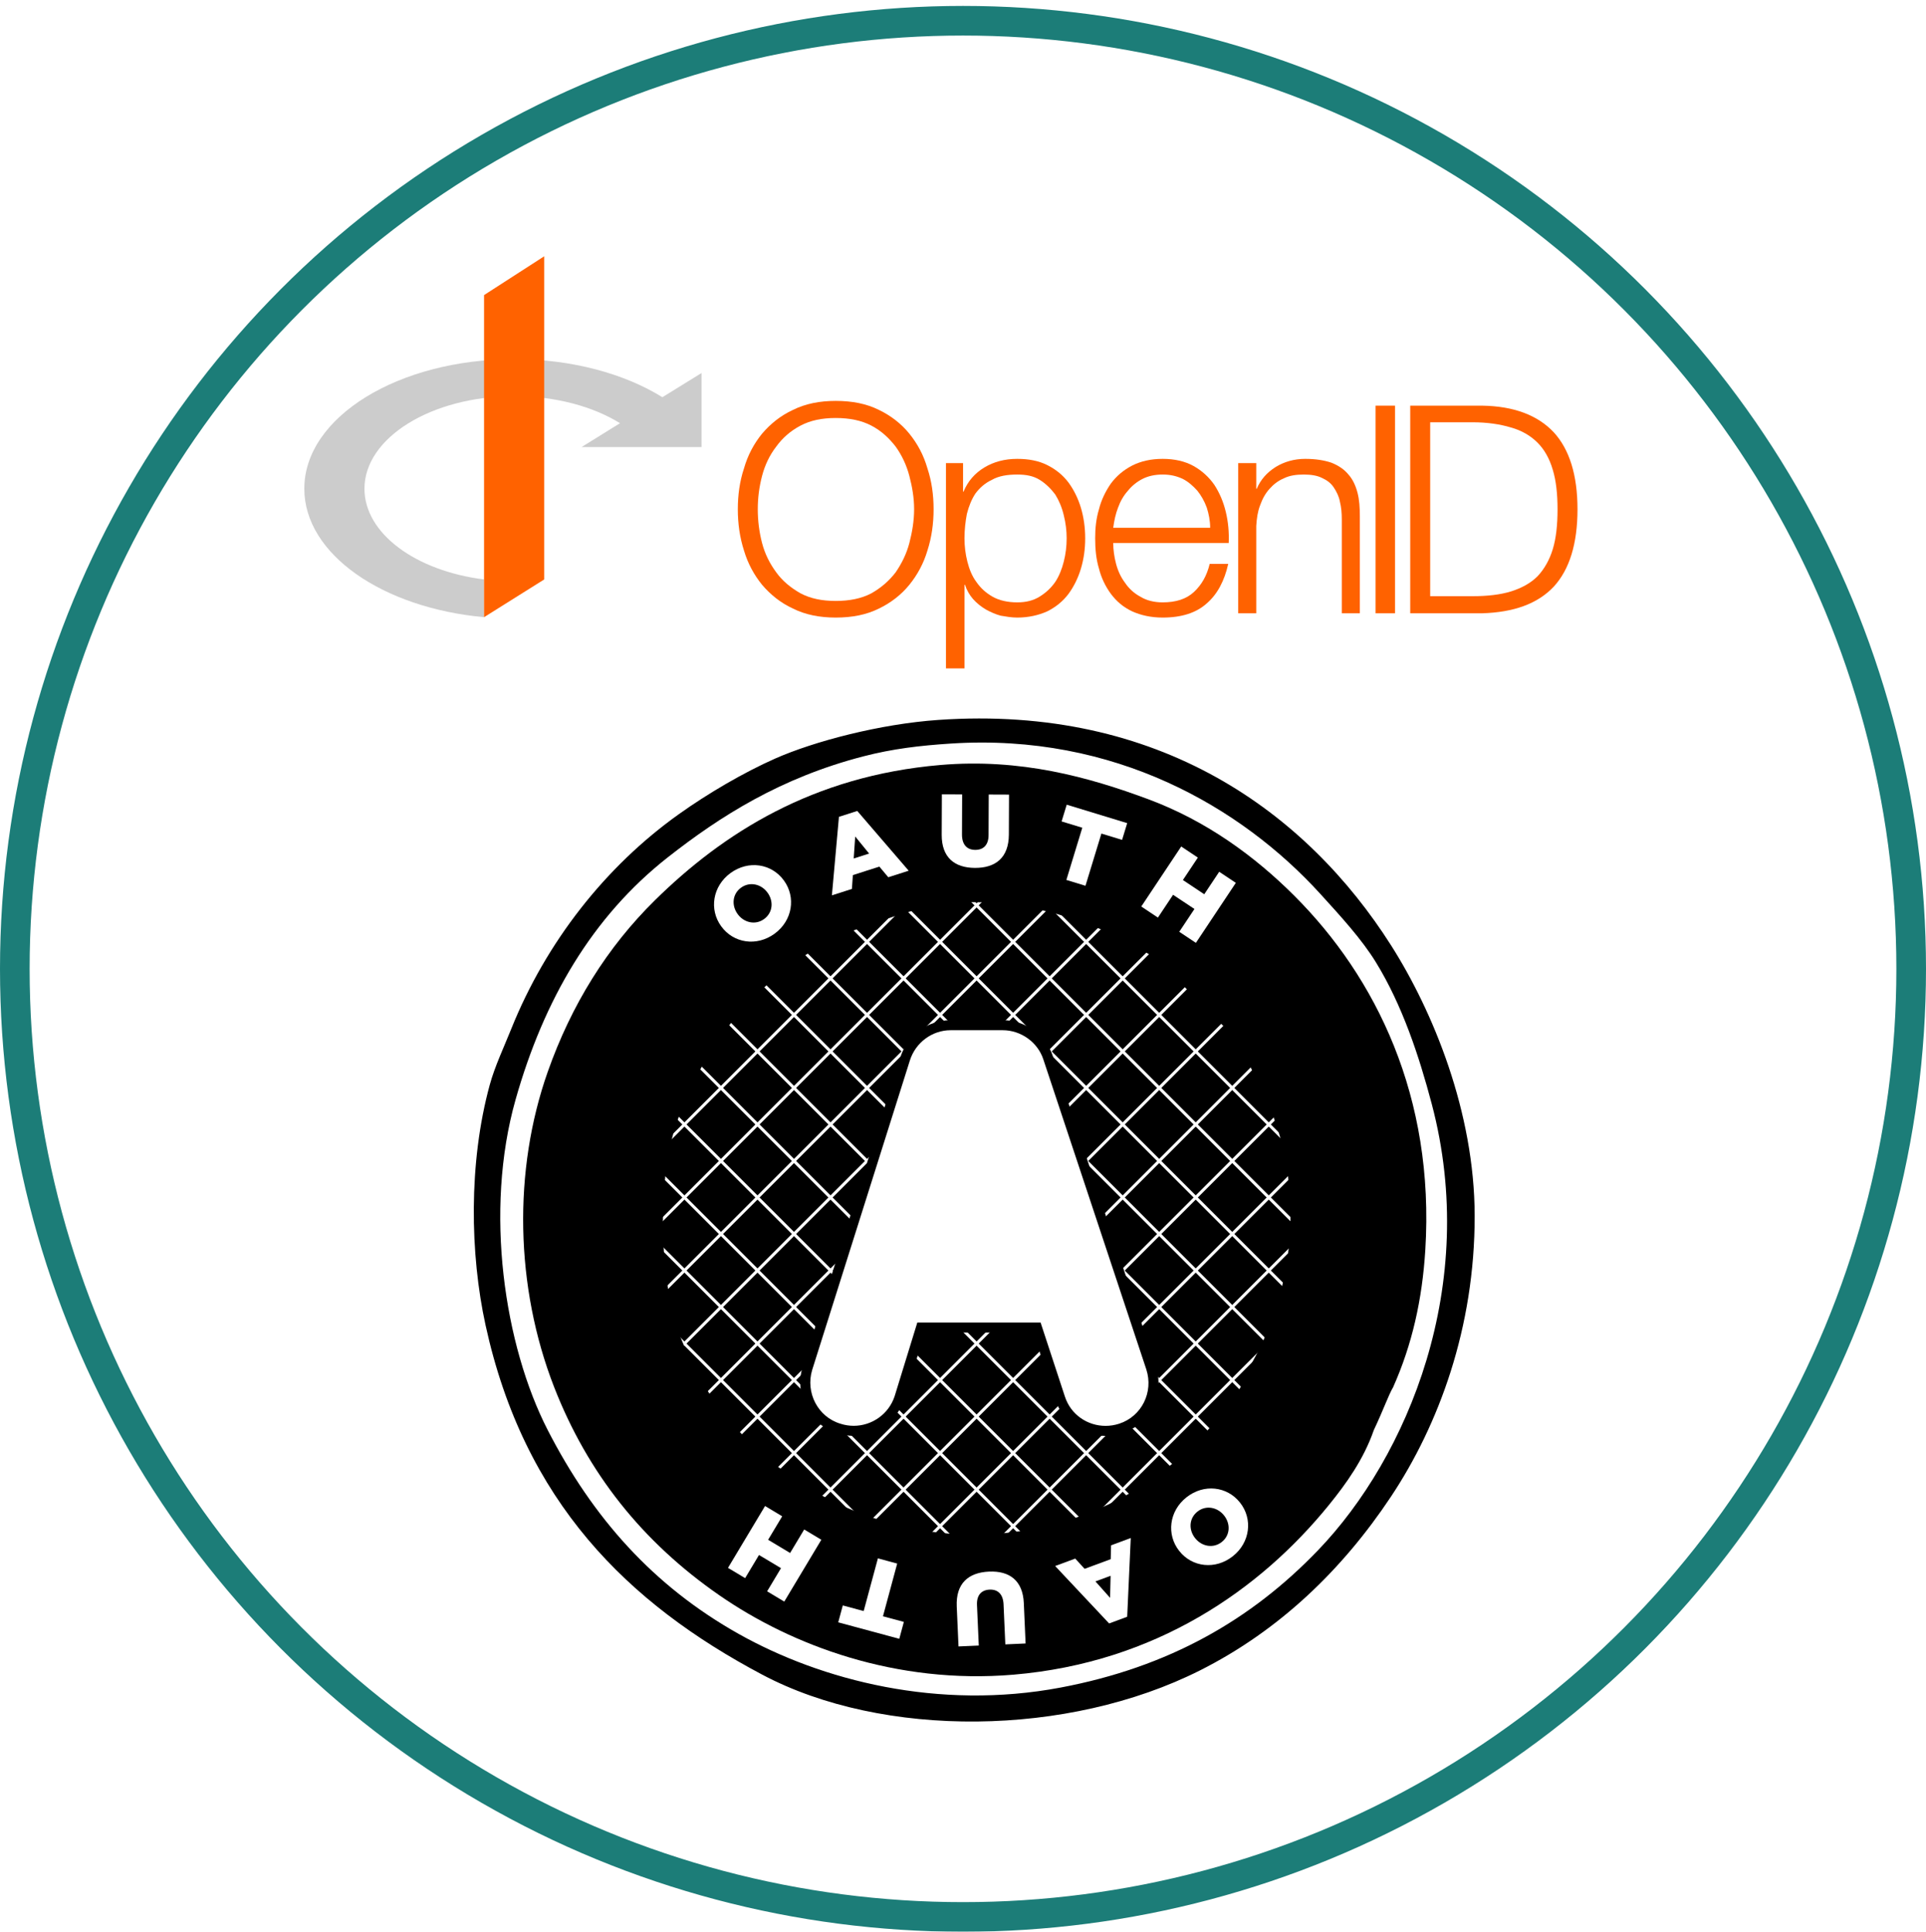
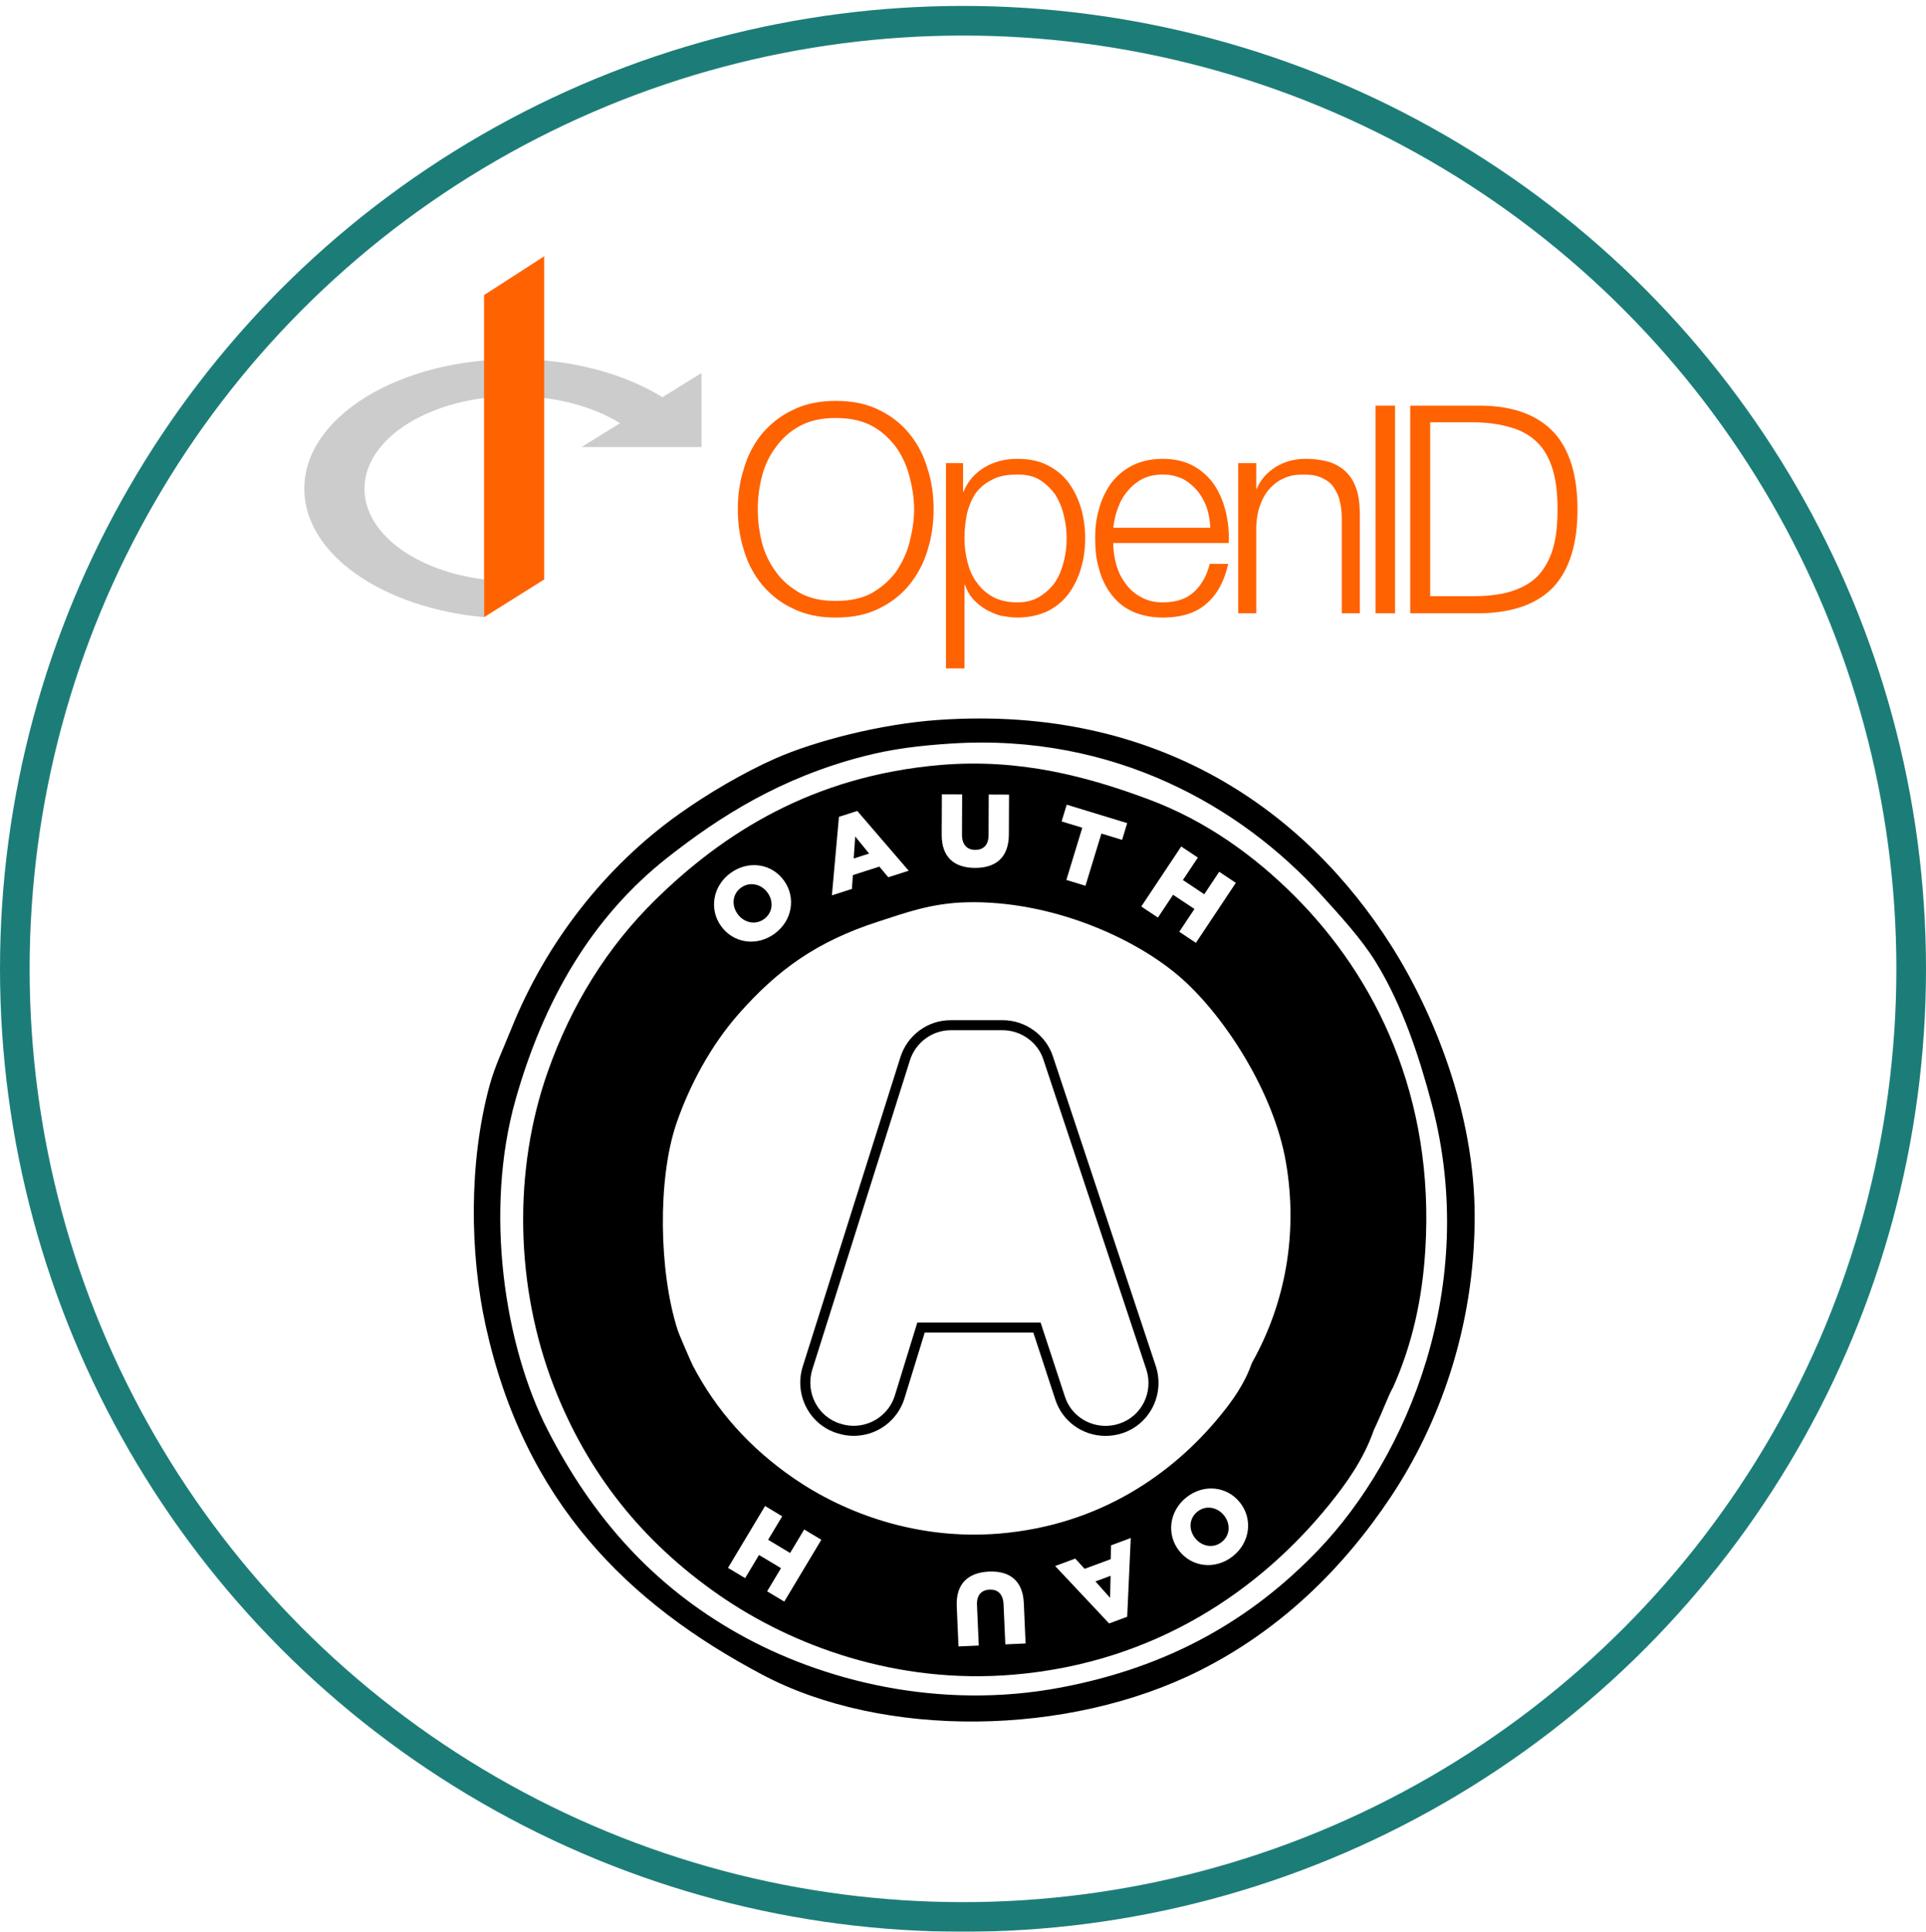
<svg xmlns="http://www.w3.org/2000/svg" width="1300" height="1304" viewBox="0 0 1300 1304" fill="none">
  <g filter="url(#filter0_d_3_585)">
    <path d="M447.093 264.139C421.626 248.283 386.069 238.433 347.148 238.433C268.826 238.433 205.4 277.594 205.4 325.884C205.4 370.09 258.255 406.368 326.727 412.615V387.148C280.599 381.382 246.002 356.156 246.002 325.884C246.002 291.528 291.17 263.419 347.148 263.419C375.017 263.419 400.244 270.386 418.503 281.678L392.556 297.775H473.52V247.802L447.093 264.139Z" fill="#CCCCCC" />
    <path d="M326.727 195.187V387.148V412.615L367.33 387.148V169L326.727 195.187Z" fill="#FF6200" />
    <path d="M502.177 312.165C504.743 303.184 508.912 295.486 514.365 288.75C520.139 282.014 526.874 276.562 535.214 272.713C543.553 268.543 553.176 266.618 564.081 266.618C575.307 266.618 584.93 268.543 593.269 272.713C601.288 276.562 608.344 282.014 613.797 288.75C619.25 295.486 623.42 303.184 625.986 312.165C628.872 320.825 630.155 330.127 630.155 339.749C630.155 349.372 628.872 358.673 625.986 367.654C623.42 376.314 619.25 384.012 613.797 390.748C608.344 397.484 601.288 402.937 593.269 406.786C584.93 410.955 575.307 412.88 564.081 412.88C553.176 412.88 543.553 410.955 535.214 406.786C526.874 402.937 520.139 397.484 514.365 390.748C508.912 384.012 504.743 376.314 502.177 367.654C499.29 358.673 498.007 349.372 498.007 339.749C498.007 330.127 499.29 320.825 502.177 312.165ZM514.365 362.522C516.29 369.899 519.497 376.314 523.988 382.409C528.157 388.182 533.61 392.673 540.346 396.522C547.081 400.05 554.779 401.654 564.081 401.654C573.383 401.654 581.402 400.05 588.137 396.522C594.873 392.673 600.005 388.182 604.496 382.409C608.665 376.314 611.873 369.899 613.797 362.522C615.722 355.145 617.005 347.447 617.005 339.749C617.005 332.051 615.722 324.674 613.797 317.297C611.873 309.919 608.665 303.184 604.496 297.41C600.005 291.637 594.873 286.825 588.137 283.297C581.402 279.769 573.383 278.165 564.081 278.165C554.779 278.165 547.081 279.769 540.346 283.297C533.61 286.825 528.157 291.637 523.988 297.41C519.497 303.184 516.29 309.919 514.365 317.297C512.441 324.674 511.478 332.051 511.478 339.749C511.478 347.447 512.441 355.145 514.365 362.522Z" fill="#FF6200" />
    <path d="M650.042 308.636V327.881H650.363C653.249 320.825 658.061 315.372 664.476 311.523C670.891 307.674 678.268 305.75 686.607 305.75C694.305 305.75 701.041 307.033 706.814 309.919C712.588 312.806 717.399 316.655 721.248 321.787C724.776 326.598 727.663 332.372 729.588 338.787C731.512 345.202 732.474 352.258 732.474 359.315C732.474 366.692 731.512 373.428 729.588 379.843C727.663 386.258 724.776 392.031 721.248 396.842C717.399 401.974 712.588 405.823 706.814 408.71C701.041 411.276 694.305 412.88 686.607 412.88C682.758 412.88 679.23 412.238 675.381 411.597C671.853 410.635 668.325 409.031 665.438 407.427C662.23 405.503 659.344 403.257 656.778 400.371C654.532 397.805 652.608 394.597 651.325 390.748H651.004V447.2H638.495V308.636H650.042ZM718.041 343.919C716.758 338.466 714.833 333.976 712.267 329.806C709.38 325.957 705.852 322.429 701.682 319.863C697.513 317.297 692.701 316.334 686.607 316.334C679.871 316.334 674.098 317.297 669.608 319.863C664.796 322.108 661.268 325.315 658.381 329.164C655.815 333.013 653.891 337.825 652.608 342.957C651.646 348.089 651.004 353.541 651.004 359.315C651.004 364.768 651.646 369.9 652.929 375.032C654.212 380.163 656.136 384.975 659.023 388.824C661.91 392.993 665.438 396.201 669.928 398.767C674.419 401.333 680.192 402.616 686.607 402.616C692.701 402.616 697.513 401.333 701.682 398.767C705.852 396.201 709.38 392.993 712.267 388.824C714.833 384.975 716.758 380.163 718.041 375.032C719.324 369.9 719.965 364.768 719.965 359.315C719.965 354.183 719.324 349.051 718.041 343.919Z" fill="#FF6200" />
    <path d="M753.323 376.635C754.606 381.446 756.53 385.616 759.417 389.465C761.983 393.314 765.511 396.522 769.681 398.767C773.851 401.333 778.983 402.616 784.756 402.616C793.737 402.616 800.794 400.371 805.926 395.559C811.058 390.748 814.586 384.654 816.51 376.635H829.02C826.454 388.182 821.642 397.163 814.586 403.257C807.53 409.672 797.586 412.88 784.756 412.88C776.738 412.88 770.002 411.276 764.228 408.71C758.134 405.823 753.644 401.974 749.795 396.842C746.266 392.031 743.38 386.258 741.776 379.843C739.851 373.428 739.21 366.692 739.21 359.315C739.21 352.579 739.851 346.164 741.776 339.749C743.38 333.334 746.266 327.561 749.795 322.429C753.644 317.297 758.134 313.448 764.228 310.24C770.002 307.354 776.738 305.75 784.756 305.75C792.775 305.75 799.832 307.354 805.605 310.561C811.378 313.768 816.19 318.259 819.718 323.391C823.246 328.844 825.812 334.938 827.416 341.674C829.02 348.409 829.661 355.466 829.34 362.522H751.398C751.398 367.013 752.04 371.824 753.323 376.635ZM814.586 338.787C812.982 334.296 810.737 330.447 808.171 327.24C805.284 324.032 802.077 321.146 798.228 319.221C794.058 317.297 789.888 316.334 784.756 316.334C779.624 316.334 775.134 317.297 771.285 319.221C767.436 321.146 763.908 324.032 761.342 327.24C758.455 330.447 756.21 334.296 754.606 338.787C753.002 342.957 752.04 347.447 751.398 352.258H816.831C816.831 347.447 815.869 342.957 814.586 338.787Z" fill="#FF6200" />
    <path d="M847.944 308.636V325.957H848.265C850.831 319.863 855.001 315.051 861.095 311.202C866.869 307.674 873.604 305.75 880.981 305.75C888.038 305.75 893.811 306.712 898.623 308.316C903.434 310.24 907.283 312.806 910.17 316.334C913.056 319.542 914.981 323.712 916.264 328.523C917.547 333.334 917.868 338.787 917.868 344.881V409.993H905.679V346.806C905.679 342.315 905.358 338.466 904.396 334.617C903.755 331.089 902.151 327.881 900.226 324.995C898.302 322.108 895.736 320.183 892.208 318.58C889 316.976 884.83 316.334 880.019 316.334C874.887 316.334 870.397 316.976 866.548 318.9C862.699 320.504 859.491 323.07 856.925 325.957C854.039 329.164 852.114 332.693 850.51 337.183C848.907 341.353 848.265 345.843 847.944 350.975V409.993H835.756V308.636H847.944Z" fill="#FF6200" />
    <path d="M941.603 269.826V409.993H928.452V269.826H941.603Z" fill="#FF6200" />
    <path d="M1000.3 269.826C1021.79 270.147 1037.83 276.241 1048.73 287.788C1059.32 299.335 1064.77 316.655 1064.77 339.749C1064.77 363.164 1059.32 380.484 1048.73 392.031C1037.83 403.578 1021.79 409.352 1000.3 409.993H951.867V269.826H1000.3ZM993.885 398.446C1003.83 398.446 1012.49 397.484 1019.87 395.239C1026.92 392.993 1033.02 389.786 1037.83 384.975C1042.32 380.164 1045.85 374.069 1048.09 366.692C1050.34 359.315 1051.3 350.334 1051.3 339.749C1051.3 329.485 1050.34 320.504 1048.09 313.127C1045.85 305.429 1042.32 299.335 1037.83 294.844C1033.02 290.033 1026.92 286.505 1019.87 284.58C1012.49 282.335 1003.83 281.052 993.885 281.052H965.338V398.446H993.885Z" fill="#FF6200" />
    <path fill-rule="evenodd" clip-rule="evenodd" d="M633.292 481.983C782.93 471.607 882.148 544.833 938.879 634.052C967.324 678.786 995.234 746.727 995.362 816.535C995.5 892.383 970.929 958.066 938.879 1006.26C905.939 1055.79 863.334 1096.71 809.983 1123.57C720.802 1168.48 596.168 1169.71 514.533 1126.47C423.618 1078.32 353.717 1009.59 327.705 890.397C317.295 842.699 316.099 781.068 330.601 728.19C334.005 715.786 340.189 702.732 345.085 690.535C368.611 631.924 408.655 580.957 458.05 545.706C477.899 531.542 501.978 517.455 523.223 508.051C549.657 496.351 594.163 484.695 633.292 481.983Z" fill="white" />
-     <path fill-rule="evenodd" clip-rule="evenodd" d="M917.136 824.969C917.136 966.393 802.49 1081.03 661.068 1081.03C519.647 1081.03 405.003 966.393 405.003 824.969C405.003 683.549 519.647 568.901 661.068 568.901C802.489 568.901 917.136 683.549 917.136 824.969Z" fill="black" />
    <path fill-rule="evenodd" clip-rule="evenodd" d="M633.292 481.983C782.93 471.607 882.148 544.833 938.879 634.052C967.324 678.786 995.234 746.727 995.362 816.535C995.5 892.383 970.929 958.066 938.879 1006.26C905.939 1055.79 863.334 1096.71 809.983 1123.57C720.802 1168.48 596.168 1169.71 514.533 1126.47C423.618 1078.32 353.717 1009.59 327.705 890.397C317.295 842.699 316.099 781.068 330.601 728.19C334.005 715.786 340.189 702.732 345.085 690.535C368.611 631.924 408.655 580.957 458.05 545.706C477.899 531.542 501.978 517.455 523.223 508.051C549.657 496.351 594.163 484.695 633.292 481.983ZM582.602 506.604C527.022 521.014 486.269 546.83 450.809 574.673C399.676 614.822 367.079 670.849 347.981 738.328C326.734 813.401 340.382 904.248 369.706 961.363C400.114 1020.59 440.944 1066.57 498.602 1098.95C554.697 1130.45 633.595 1150.68 715.845 1135.16C788.923 1121.37 844.424 1089.53 889.639 1042.47C950.133 979.497 998.753 863.515 966.399 741.224C957.75 708.54 946.443 674.476 928.742 645.638C919.179 630.058 905.146 614.731 891.087 599.293C838.027 541.024 752.27 490.812 641.982 497.913C620.993 499.264 602.548 501.432 582.602 506.604Z" fill="black" />
    <path d="M676.554 1132.07L972.451 836.181" stroke="white" stroke-width="2" />
    <path d="M650.686 1108.64L947.875 811.456" stroke="white" stroke-width="2" />
    <path d="M624.818 1085.21L923.298 786.733" stroke="white" stroke-width="2" />
    <path d="M598.949 1061.78L898.721 762.009" stroke="white" stroke-width="2" />
    <path d="M573.082 1038.34L874.145 737.284" stroke="white" stroke-width="2" />
-     <path d="M547.213 1014.91L849.567 712.56" stroke="white" stroke-width="2" />
    <path d="M521.345 991.478L824.991 687.836" stroke="white" stroke-width="2" />
    <path d="M495.477 968.045L800.413 663.111" stroke="white" stroke-width="2" />
    <path d="M469.608 944.613L775.837 638.387" stroke="white" stroke-width="2" />
    <path d="M443.741 921.179L751.26 613.664" stroke="white" stroke-width="2" />
    <path d="M417.873 897.748L726.683 588.94" stroke="white" stroke-width="2" />
    <path d="M392.004 874.315L702.107 564.215" stroke="white" stroke-width="2" />
    <path d="M366.136 850.882L677.53 539.491" stroke="white" stroke-width="2" />
    <path d="M340.267 827.449L652.953 514.767" stroke="white" stroke-width="2" />
    <path d="M340.167 830.44L641.977 1132.26" stroke="white" stroke-width="2" />
    <path d="M364.642 805.615L667.04 1108.03" stroke="white" stroke-width="2" />
    <path d="M389.118 780.79L692.102 1083.79" stroke="white" stroke-width="2" />
    <path d="M413.593 755.964L717.166 1059.55" stroke="white" stroke-width="2" />
    <path d="M438.068 731.139L742.227 1035.31" stroke="white" stroke-width="2" />
    <path d="M462.543 706.313L767.292 1011.07" stroke="white" stroke-width="2" />
    <path d="M487.019 681.488L792.355 986.834" stroke="white" stroke-width="2" />
-     <path d="M511.493 656.662L817.417 962.594" stroke="white" stroke-width="2" />
    <path d="M535.968 631.837L842.48 938.356" stroke="white" stroke-width="2" />
-     <path d="M560.444 607.012L867.542 914.117" stroke="white" stroke-width="2" />
    <path d="M584.92 582.186L892.606 889.879" stroke="white" stroke-width="2" />
    <path d="M609.394 557.361L917.668 865.64" stroke="white" stroke-width="2" />
    <path d="M633.869 532.536L942.73 841.402" stroke="white" stroke-width="2" />
    <path d="M658.345 507.711L967.794 817.163" stroke="white" stroke-width="2" />
    <path fill-rule="evenodd" clip-rule="evenodd" d="M873.707 600.741C847.076 574.11 814.334 550.112 775.224 535.568C734.685 520.493 688.827 507.787 634.741 512.395C548.585 519.739 488.093 558.395 442.119 603.638C409.917 635.326 385.694 674.158 369.705 719.5C346.228 786.077 347.653 864.66 374.05 932.397C396.566 990.176 433.418 1036.78 485.567 1072.88C534.591 1106.82 604.953 1133.14 683.981 1126.47C780.235 1118.34 850.662 1068.96 896.878 1012.05C908.703 997.496 920.461 981.042 927.291 961.364C933.984 947.185 937.259 937.547 940.326 932.398C953.163 903.634 959.964 873.286 962.05 839.709C968.467 736.434 928.731 655.766 873.707 600.741ZM845.34 915.388C845.156 915.781 844.991 916.147 844.799 916.552C840.024 930.216 831.799 941.642 823.532 951.751C791.21 991.263 741.962 1025.55 674.65 1031.2C619.384 1035.83 570.179 1017.56 535.896 993.989C506.105 973.51 483.46 948.159 467.58 917.693C466.611 915.86 457.389 894.613 457.362 893.678C444.782 854.657 443.69 791.913 456.602 754.26C465.22 729.129 479.581 701.939 498.602 680.397C524.865 650.653 551.146 631.593 592.741 618.121C611.733 611.969 628.735 605.708 652.12 605.087C709.146 603.569 767.217 629.173 798.396 657.225C827.049 683.003 859.705 733.217 867.915 780.328C876.364 828.817 867.347 876.16 845.34 915.388Z" fill="black" />
    <path d="M746.22 961.9C732.178 961.9 719.855 953.008 715.554 939.771L699.914 892.116H621.672L607.14 939.337C602.753 952.83 590.337 961.863 576.222 961.863C572.834 961.863 569.468 961.327 566.218 960.272C549.347 955.208 539.769 937.049 544.938 919.817L610.979 710.626C615.267 697.319 627.891 688.037 641.682 688.037H676.798C690.667 688.037 703.29 697.161 707.495 710.226L776.948 919.338C782.501 936.435 773.305 954.788 756.459 960.271C753.128 961.353 749.684 961.9 746.22 961.9Z" fill="white" />
    <path d="M676.8 691.422C689.011 691.422 700.465 699.437 704.273 711.263L773.735 920.403C778.694 935.669 770.68 952.081 755.414 957.05C752.362 958.041 749.263 958.514 746.22 958.514C734.04 958.514 722.742 950.942 718.777 938.726L702.366 888.73H619.172L603.904 938.341C599.908 950.634 588.489 958.475 576.225 958.475C573.256 958.475 570.24 958.017 567.266 957.05C551.998 952.466 543.603 936.053 548.183 920.787L614.208 711.645C618.02 699.818 629.091 691.422 641.683 691.422H676.8ZM676.8 684.65H641.682C626.196 684.65 612.565 694.663 607.762 709.567L541.724 918.748L541.71 918.794L541.696 918.84C535.997 937.839 546.561 957.864 565.251 963.515C568.814 964.665 572.506 965.247 576.225 965.247C591.808 965.247 605.52 955.275 610.345 940.435L610.361 940.384L610.377 940.332L624.174 895.502H697.461L712.344 940.837C717.088 955.453 730.706 965.285 746.222 965.285C750.042 965.285 753.839 964.682 757.508 963.491C776.133 957.429 786.302 937.162 780.179 918.31L710.712 709.153C706.047 694.724 692.107 684.65 676.8 684.65Z" fill="black" />
    <path d="M486.862 621.369L486.779 621.257C478.544 609.97 480.96 594.181 493.089 585.329C505.218 576.478 520.799 578.962 529.034 590.248L529.117 590.36C537.352 601.647 534.935 617.437 522.807 626.288C510.678 635.139 495.097 632.655 486.862 621.369ZM518.08 598.586L517.998 598.475C513.86 592.804 506.155 590.853 500.147 595.237C494.195 599.581 493.732 607.319 497.871 612.991L497.953 613.103C502.092 618.774 509.796 620.724 515.748 616.381C521.757 611.996 522.22 604.259 518.08 598.586Z" fill="white" />
    <path d="M566.264 547.391L578.641 543.42L613.339 583.756L599.571 588.173L593.541 580.983L575.669 586.717L575.014 596.053L561.511 600.386L566.264 547.391ZM586.627 572.177L577.238 560.661L576.234 575.512L586.627 572.177Z" fill="white" />
    <path d="M635.629 559.526L635.737 532.206L649.432 532.26L649.324 559.302C649.296 566.323 652.828 569.674 658.251 569.696C663.674 569.718 667.231 566.534 667.257 559.722L667.367 532.333L681.061 532.388L680.954 559.36C680.892 575.07 671.898 581.918 658.063 581.862C644.23 581.806 635.569 574.75 635.629 559.526Z" fill="white" />
    <path d="M730.519 554.752L716.559 550.491L720.008 539.188L760.829 551.647L757.379 562.949L743.418 558.689L732.664 593.926L719.767 589.99L730.519 554.752Z" fill="white" />
    <path d="M797.291 567.418L808.518 574.89L798.428 590.052L812.839 599.642L822.929 584.479L834.156 591.95L807.197 632.461L795.969 624.99L806.214 609.595L791.802 600.005L781.559 615.4L770.332 607.928L797.291 567.418Z" fill="white" />
    <path d="M836.949 1010.27L837.035 1010.38C845.698 1021.34 843.885 1037.22 832.102 1046.52C820.32 1055.83 804.655 1053.94 795.993 1042.98L795.907 1042.87C787.244 1031.91 789.058 1016.03 800.84 1006.73C812.622 997.419 828.287 999.305 836.949 1010.27ZM806.62 1034.23L806.706 1034.34C811.058 1039.85 818.832 1041.5 824.669 1036.89C830.451 1032.32 830.619 1024.57 826.265 1019.06L826.18 1018.95C821.828 1013.45 814.053 1011.79 808.271 1016.36C802.435 1020.97 802.267 1028.72 806.62 1034.23Z" fill="white" />
    <path d="M760.825 1087.36L748.634 1091.88L712.195 1053.11L725.755 1048.09L732.096 1055.01L749.699 1048.49L749.941 1039.14L763.241 1034.21L760.825 1087.36ZM739.39 1063.5L749.277 1074.59L749.626 1059.71L739.39 1063.5Z" fill="white" />
    <path d="M691.045 1078.11L692.249 1105.4L678.568 1106.01L677.375 1078.99C677.066 1071.98 673.377 1068.8 667.96 1069.04C662.543 1069.28 659.142 1072.63 659.442 1079.44L660.65 1106.8L646.969 1107.4L645.779 1080.46C645.086 1064.76 653.742 1057.49 667.561 1056.88C681.382 1056.27 690.373 1062.9 691.045 1078.11Z" fill="white" />
-     <path d="M595.982 1087.04L610.077 1090.84L606.996 1102.25L565.783 1091.13L568.864 1079.72L582.959 1083.52L592.561 1047.95L605.583 1051.46L595.982 1087.04Z" fill="white" />
    <path d="M529.359 1077.12L517.79 1070.19L527.154 1054.56L512.307 1045.67L502.943 1061.29L491.375 1054.36L516.394 1012.61L527.962 1019.55L518.455 1035.41L533.303 1044.31L542.81 1028.45L554.378 1035.38L529.359 1077.12Z" fill="white" />
    <circle cx="650" cy="650" r="640" stroke="#1C7D78" stroke-width="20" />
  </g>
  <defs>
    <filter id="filter0_d_3_585" x="0" y="0" width="1300" height="1304" filterUnits="userSpaceOnUse" color-interpolation-filters="sRGB">
      <feFlood flood-opacity="0" result="BackgroundImageFix" />
      <feColorMatrix in="SourceAlpha" type="matrix" values="0 0 0 0 0 0 0 0 0 0 0 0 0 0 0 0 0 0 127 0" result="hardAlpha" />
      <feOffset dy="4" />
      <feComposite in2="hardAlpha" operator="out" />
      <feColorMatrix type="matrix" values="0 0 0 0 0 0 0 0 0 0 0 0 0 0 0 0 0 0 0.25 0" />
      <feBlend mode="normal" in2="BackgroundImageFix" result="effect1_dropShadow_3_585" />
      <feBlend mode="normal" in="SourceGraphic" in2="effect1_dropShadow_3_585" result="shape" />
    </filter>
  </defs>
</svg>